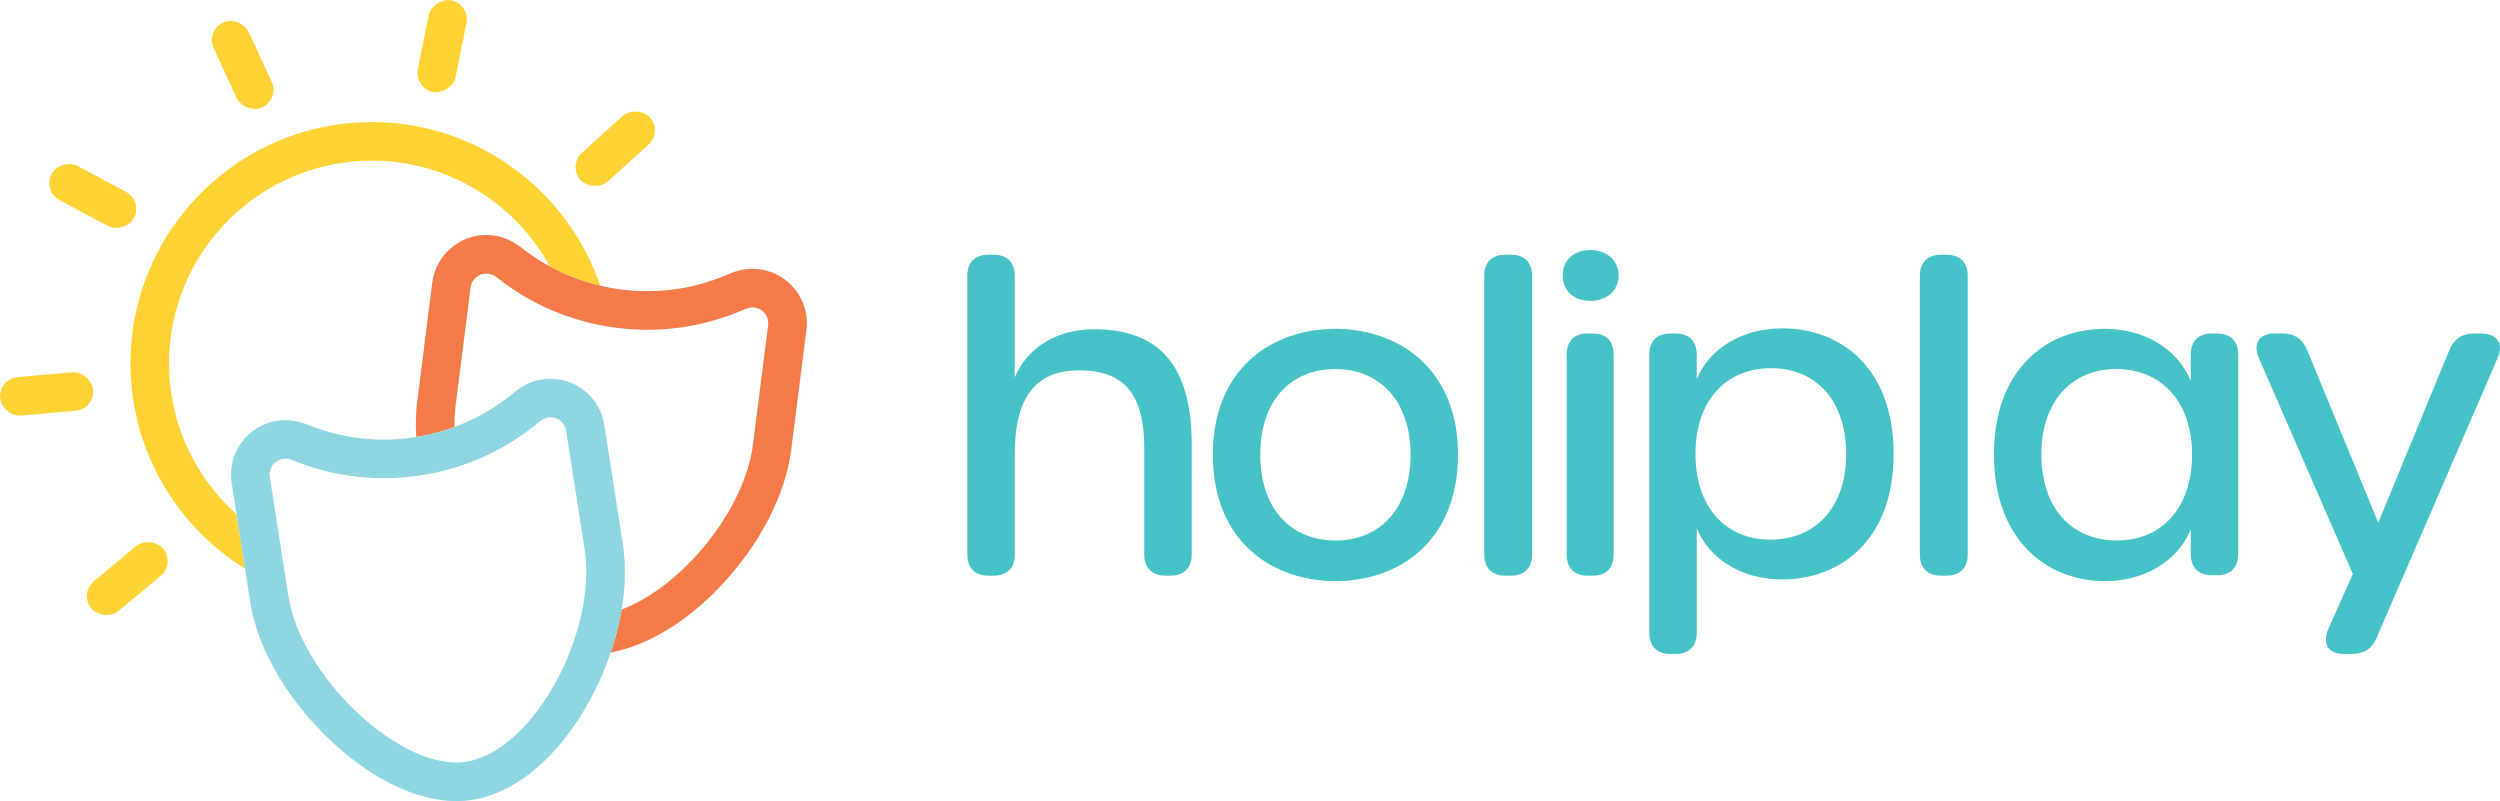
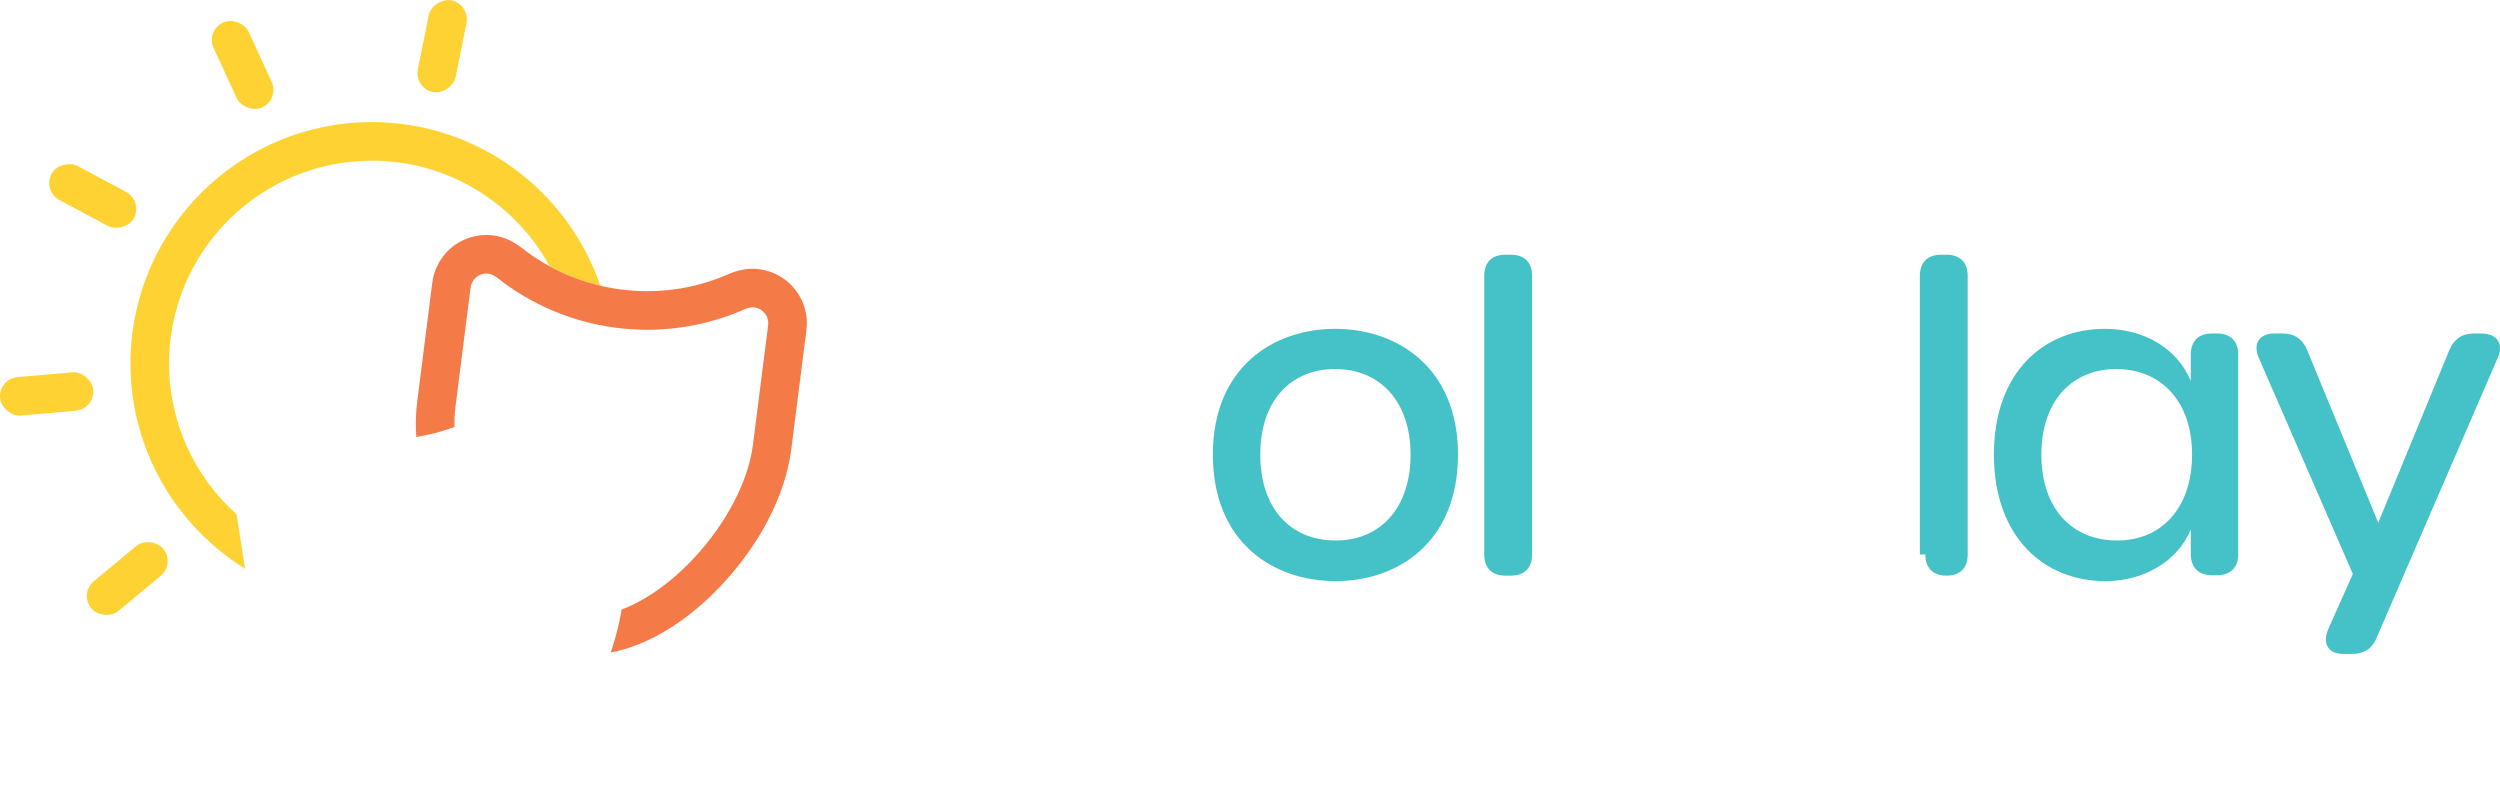
<svg xmlns="http://www.w3.org/2000/svg" id="Layer_1" version="1.1" viewBox="0 0 2000 640.888">
  <defs>
    <style>
      .st0 {
        fill: #8ed5e2;
      }

      .st1 {
        fill: #ffd233;
      }

      .st2 {
        fill: #f47b47;
      }

      .st3 {
        fill: #45c2c8;
      }
    </style>
  </defs>
  <g>
-     <path class="st3" d="M773.857,443.574v-222.854c0-10.838,6.096-16.934,16.934-16.934h4.064c10.838,0,16.934,6.096,16.934,16.934v81.284c7.79-19.305,28.788-38.61,63.334-38.61,51.141,0,78.236,27.772,78.236,92.122v88.058c0,10.838-6.096,16.934-16.934,16.934h-4.064c-10.838,0-16.934-6.096-16.934-16.934v-85.01c0-43.352-16.257-62.318-52.157-62.318-35.562,0-51.48,23.03-51.48,66.721v80.607c0,10.838-6.096,16.934-16.934,16.934h-4.064c-10.838,0-16.934-6.096-16.934-16.934Z" />
    <path class="st3" d="M970.291,363.645c0-69.769,48.432-100.589,97.88-100.589s98.218,30.82,98.218,100.589c0,70.446-48.432,101.266-97.88,101.266-49.787,0-98.218-30.82-98.218-101.266ZM1128.457,363.645c0-42.335-24.385-68.414-60.286-68.414s-59.947,25.74-59.947,68.414c0,43.013,24.047,68.753,60.286,68.753,35.9,0,59.947-26.079,59.947-68.753Z" />
    <path class="st3" d="M1187.384,443.574v-222.854c0-10.838,6.096-16.934,16.934-16.934h4.403c10.838,0,16.934,6.096,16.934,16.934v222.854c0,10.838-6.096,16.934-16.934,16.934h-4.403c-10.838,0-16.934-6.096-16.934-16.934Z" />
-     <path class="st3" d="M1250.161,220.382c0-12.87,9.483-20.321,22.353-20.321,11.854,0,22.353,7.451,22.353,20.321s-10.499,20.321-22.353,20.321c-12.87,0-22.353-7.451-22.353-20.321ZM1253.358,443.574v-159.859c0-10.838,5.984-16.934,16.622-16.934h4.322c10.638,0,16.622,6.096,16.622,16.934v159.859c0,10.838-5.984,16.934-16.622,16.934h-4.322c-10.638,0-16.622-6.096-16.622-16.934Z" />
-     <path class="st3" d="M1319.468,506.231v-222.515c0-10.838,6.096-16.934,16.934-16.934h4.064c10.838,0,16.934,6.096,16.934,16.934v19.644c10.161-24.724,36.239-40.642,68.753-40.642,45.384,0,88.735,30.482,88.735,100.589,0,69.769-43.69,100.25-89.074,100.25-32.514,0-58.254-16.257-68.414-40.981v83.655c0,10.838-6.096,16.934-16.934,16.934h-4.064c-10.838,0-16.934-6.096-16.934-16.934ZM1476.956,363.306c0-42.674-24.047-68.753-59.947-68.753-36.239,0-60.624,25.74-60.624,68.753,0,42.674,24.385,68.414,59.947,68.414,36.239,0,60.624-26.079,60.624-68.414Z" />
-     <path class="st3" d="M1535.885,443.574v-222.854c0-10.838,6.096-16.934,16.934-16.934h4.403c10.838,0,16.934,6.096,16.934,16.934v222.854c0,10.838-6.096,16.934-16.934,16.934h-4.403c-10.838,0-16.934-6.096-16.934-16.934Z" />
+     <path class="st3" d="M1535.885,443.574v-222.854c0-10.838,6.096-16.934,16.934-16.934h4.403c10.838,0,16.934,6.096,16.934,16.934v222.854c0,10.838-6.096,16.934-16.934,16.934c-10.838,0-16.934-6.096-16.934-16.934Z" />
    <path class="st3" d="M1595.154,363.645c0-66.721,40.642-100.589,88.735-100.589,30.482,0,57.576,14.902,68.753,41.658v-20.998c0-10.838,6.096-16.934,16.934-16.934h4.064c10.838,0,16.934,6.096,16.934,16.934v159.52c0,10.838-6.096,16.934-16.934,16.934h-4.064c-10.838,0-16.934-6.096-16.934-16.934v-19.644c-10.838,26.079-38.271,41.319-68.414,41.319-48.093,0-89.074-34.207-89.074-101.266ZM1753.658,363.645c0-42.335-24.724-68.414-60.624-68.414-35.562,0-59.947,25.74-59.947,68.414,0,43.013,24.385,68.753,60.624,68.753,35.562,0,59.947-26.079,59.947-68.753Z" />
    <path class="st3" d="M1862.637,503.183l19.644-44.029-75.188-172.729c-5.08-11.515.339-19.644,12.531-19.644h6.435c9.483,0,15.918,4.403,19.644,13.209l56.899,138.183,56.899-138.183c3.726-8.806,10.161-13.209,19.644-13.209h5.758c12.87,0,18.289,8.128,13.209,19.644l-96.864,223.87c-3.726,9.144-10.499,12.87-19.982,12.87h-6.435c-12.193,0-17.273-8.128-12.193-19.982Z" />
  </g>
  <g>
    <g>
      <rect class="st1" x="58.754" y="119.39" width="30.876" height="74.771" rx="15.438" ry="15.438" transform="translate(-99.041 148.209) rotate(-61.844)" />
-       <rect class="st1" x="454.802" y="103.54" width="74.771" height="30.876" rx="15.438" ry="15.438" transform="translate(47.266 360.74) rotate(-42.108)" />
      <rect class="st1" x="178.686" y="14.58" width="30.876" height="74.771" rx="15.438" ry="15.438" transform="translate(-3.953 85.875) rotate(-24.701)" />
      <rect class="st1" x="316.336" y="21.515" width="74.771" height="30.876" rx="15.438" ry="15.438" transform="translate(247.661 376.416) rotate(-78.613)" />
      <rect class="st1" x="-.083" y="299.71" width="74.771" height="30.876" rx="15.438" ry="15.438" transform="translate(-27.225 4.43) rotate(-4.982)" />
      <rect class="st1" x="64.431" y="447.398" width="74.771" height="30.876" rx="15.438" ry="15.438" transform="translate(-272.17 171.772) rotate(-39.701)" />
      <path class="st1" d="M135.239,290.733c0-89.435,72.762-162.197,162.197-162.197,61.33,0,114.815,34.218,142.377,84.564,12.695,6.915,26.286,12.113,40.42,15.449-25.939-76.045-98.083-130.889-182.797-130.889-106.462,0-193.074,86.613-193.074,193.074,0,69.293,36.7,130.167,91.675,164.233l-6.787-43.498c-33.131-29.718-54.012-72.831-54.012-120.734Z" />
    </g>
    <path class="st2" d="M607.464,215.361l-.098-.012c-1.747-.218-3.526-.329-5.289-.329-4.503,0-8.969.704-13.308,2.094-1.344.368-2.951.895-4.725,1.683l-.03.013-.03.014c-20.965,9.365-43.201,14.114-66.089,14.114-6.868,0-13.834-.442-20.704-1.314-29.616-3.76-57.557-15.537-80.799-34.058l-.261-.208-.265-.202c-1.412-1.076-2.74-1.911-3.885-2.557-5.348-3.332-11.339-5.484-17.47-6.261-1.817-.23-3.658-.346-5.478-.346h-.004c-21.865-.002-40.429,16.357-43.183,38.053l-.138,1.08-.779,6.138-11.195,88.239c-1.14,8.982-1.372,18.362-.707,28.083,10.471-1.683,20.696-4.373,30.549-8.004-.125-5.542.125-10.96.789-16.193l11.196-88.239.774-6.107.142-1.11c.811-6.392,6.261-11.065,12.549-11.065.53,0,1.066.033,1.606.102,2.118.268,4.015,1.102,5.648,2.25.302.147.596.284.87.493,26.828,21.378,59.642,35.905,96.155,40.541,8.266,1.049,16.473,1.559,24.591,1.559,27.757,0,54.441-5.97,78.682-16.798.29-.129.607-.184.906-.25,1.442-.546,2.99-.868,4.595-.868.484,0,.974.03,1.467.091,6.934.887,11.843,7.221,10.959,14.156l-.138,1.105-11.979,94.346c-6.734,53.071-57.193,114.105-105.076,132.018-.662,3.911-1.44,7.862-2.351,11.858-1.71,7.497-3.86,15.04-6.394,22.522,29.184-5.468,60.293-24.067,87.69-52.895,31.43-33.072,52.12-73.025,56.763-109.616l11.978-94.344.005-.039.005-.039.133-1.068c3-23.778-13.889-45.587-37.674-48.631Z" />
-     <path class="st0" d="M440.411,333.87c6.134,0,11.527,4.463,12.498,10.713l.174,1.1,14.654,93.968c10.215,65.468-40.633,161.299-94.931,169.773-2.536.396-5.137.587-7.805.587-51.289,0-124.623-71.145-134.328-133.379l-13.712-87.883-.949-6.082-.171-1.105c-1.077-6.903,3.647-13.376,10.559-14.459.608-.095,1.211-.14,1.807-.14,1.472,0,2.9.273,4.244.736.33.057.651.108.972.233,22.902,9.463,47.809,14.625,73.584,14.625,9.907,0,19.945-.763,30.042-2.338,36.385-5.677,68.777-21.146,94.997-43.279.243-.204.532-.345.801-.491,1.607-1.203,3.491-2.093,5.609-2.428.658-.102,1.31-.151,1.956-.151M440.411,302.993c-2.228,0-4.476.173-6.683.515l-.046.008-.046.007c-6.138.97-12.089,3.319-17.349,6.832-1.198.729-2.607,1.687-4.106,2.946l-.027.023-.026.022c-22.73,19.187-50.338,31.762-79.84,36.366-8.375,1.306-16.883,1.968-25.282,1.968-21.275,0-42.065-4.133-61.793-12.285l-.304-.126-.307-.119c-1.643-.638-3.141-1.07-4.415-1.374-3.93-1.122-7.949-1.689-11.981-1.689-2.193,0-4.402.171-6.565.509-23.727,3.716-40.007,26.021-36.309,49.725l.167,1.076.954,6.113,13.712,87.883c5.593,35.864,27.612,74.962,60.411,107.266,33.702,33.193,71.763,52.23,104.424,52.23,4.27,0,8.497-.322,12.566-.957,35.11-5.48,69.359-34.334,93.965-79.165,10.568-19.255,18.667-40.451,23.421-61.295,5.267-23.094,6.375-44.822,3.292-64.58l-14.653-93.966-.006-.037-.006-.036-.172-1.084c-1.619-10.303-6.886-19.687-14.838-26.432-7.863-6.67-17.863-10.343-28.158-10.343h0Z" />
  </g>
</svg>